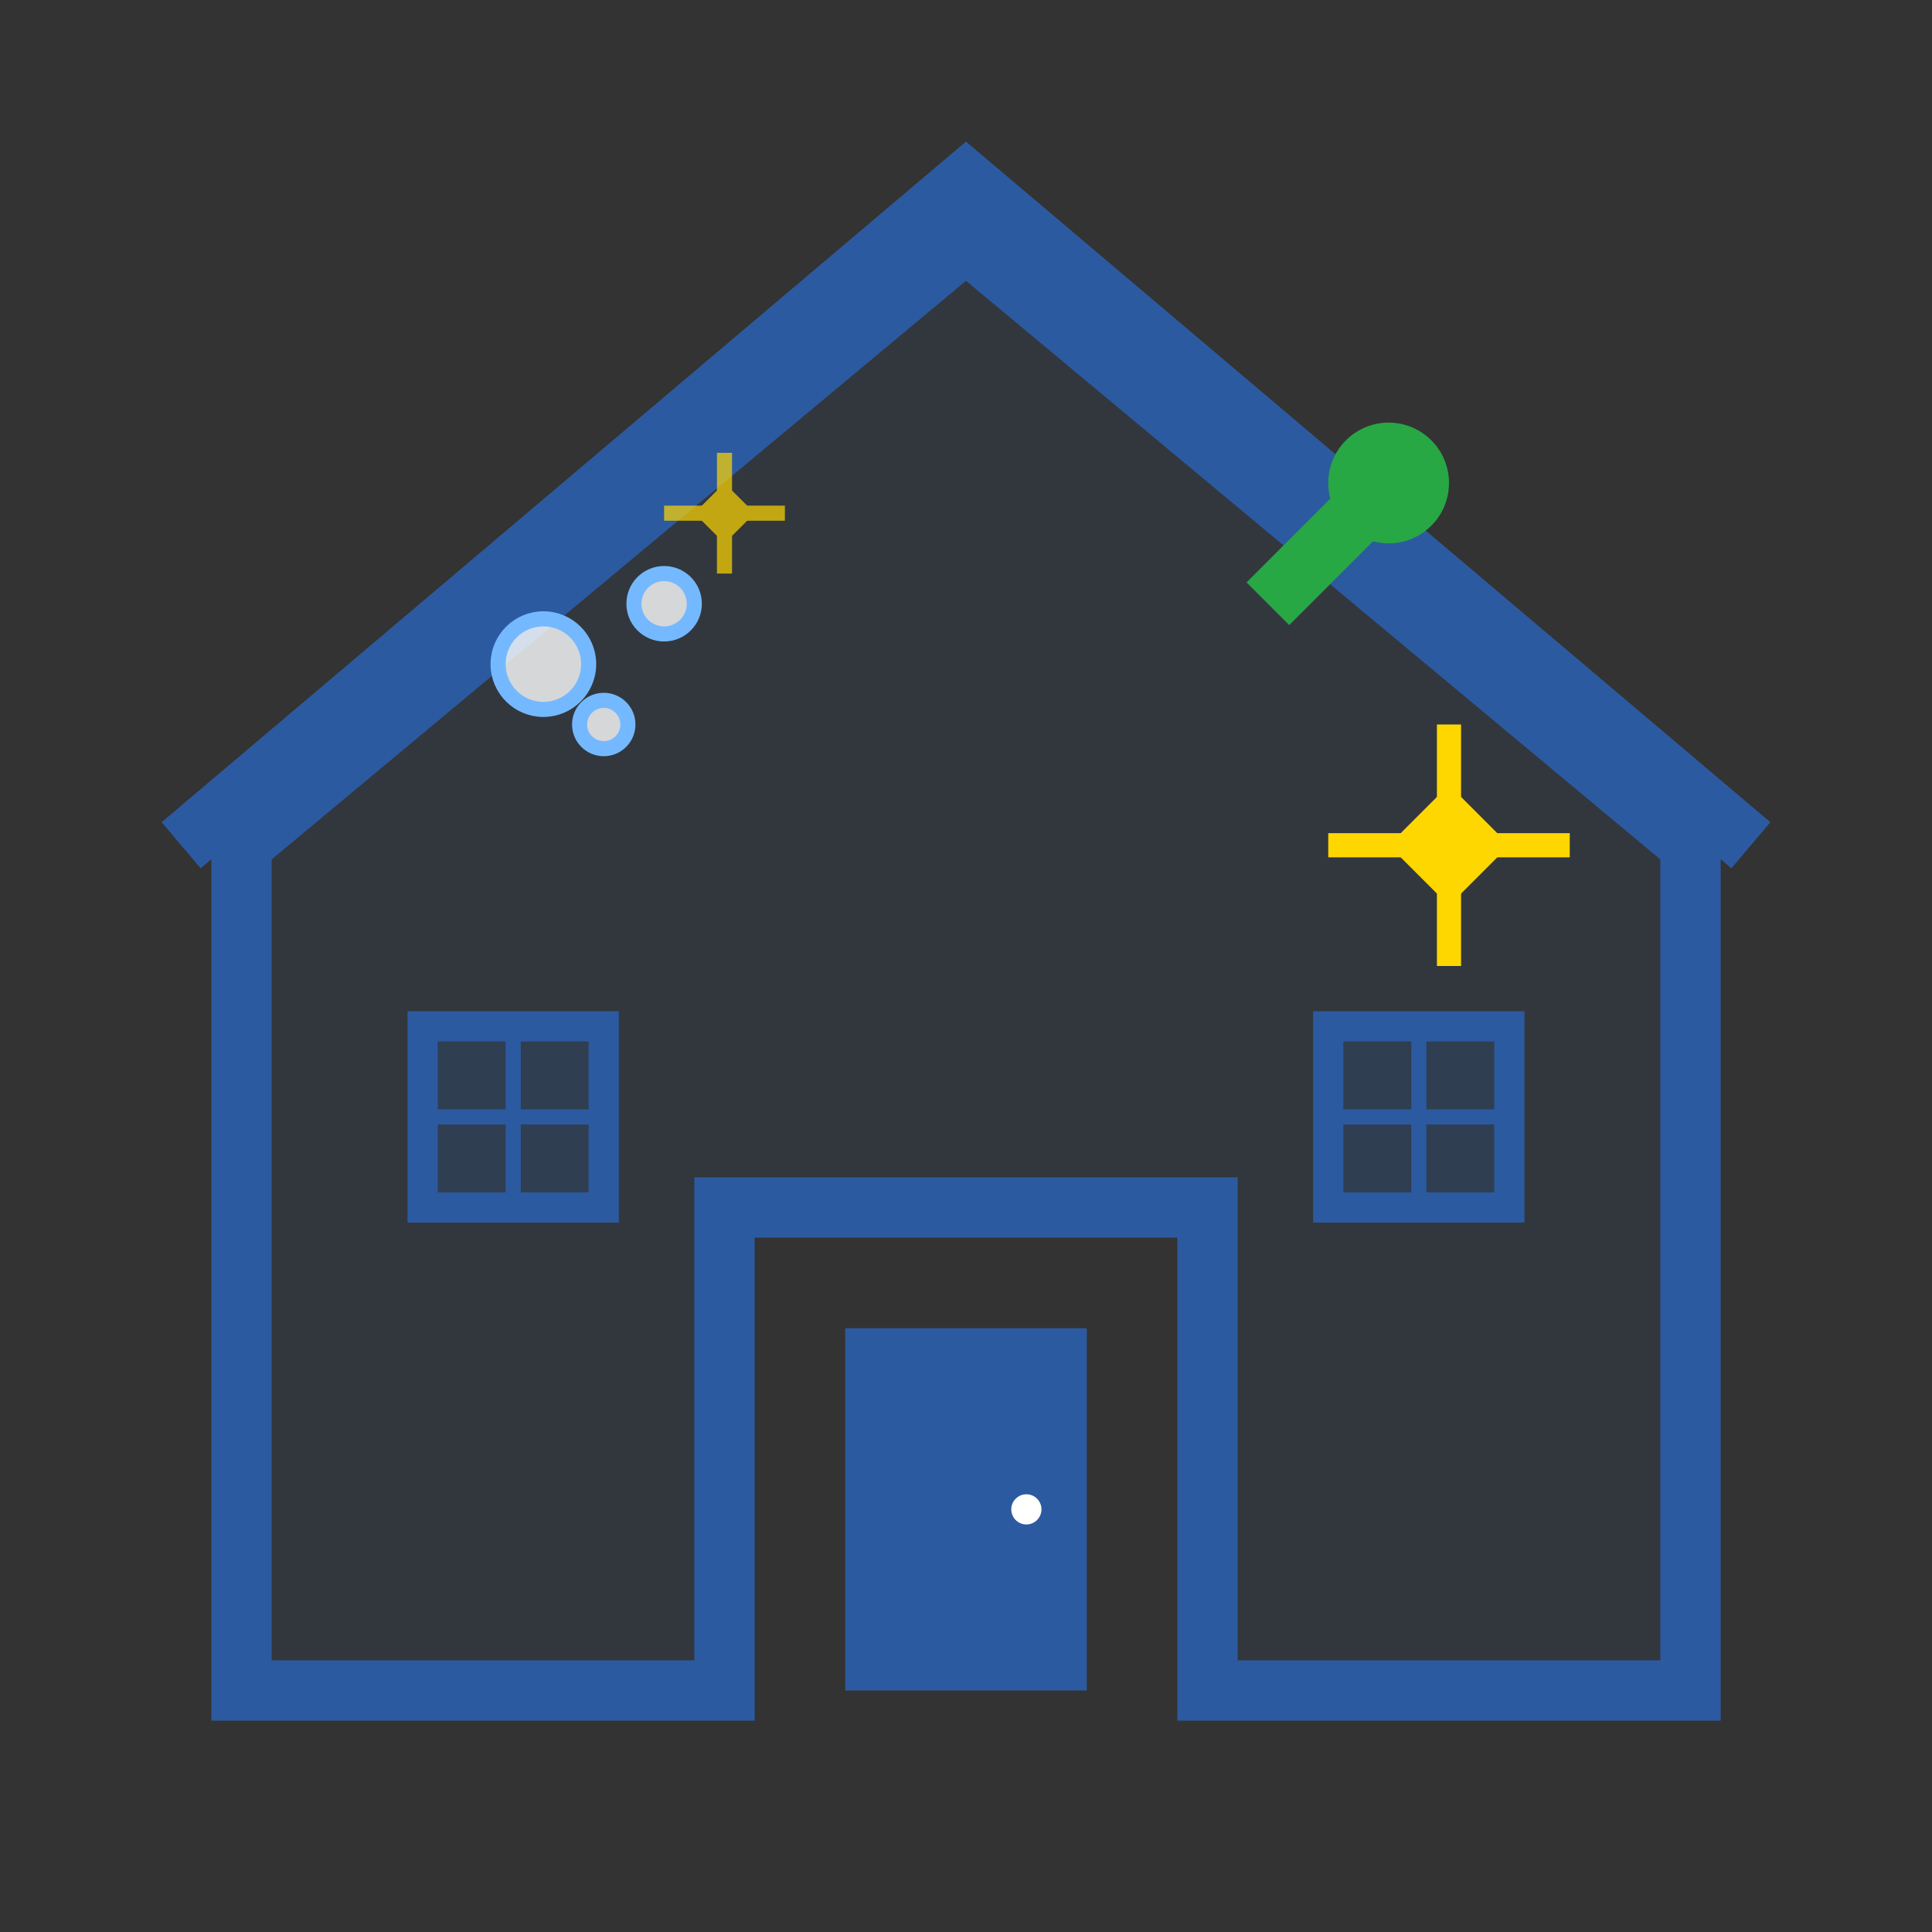
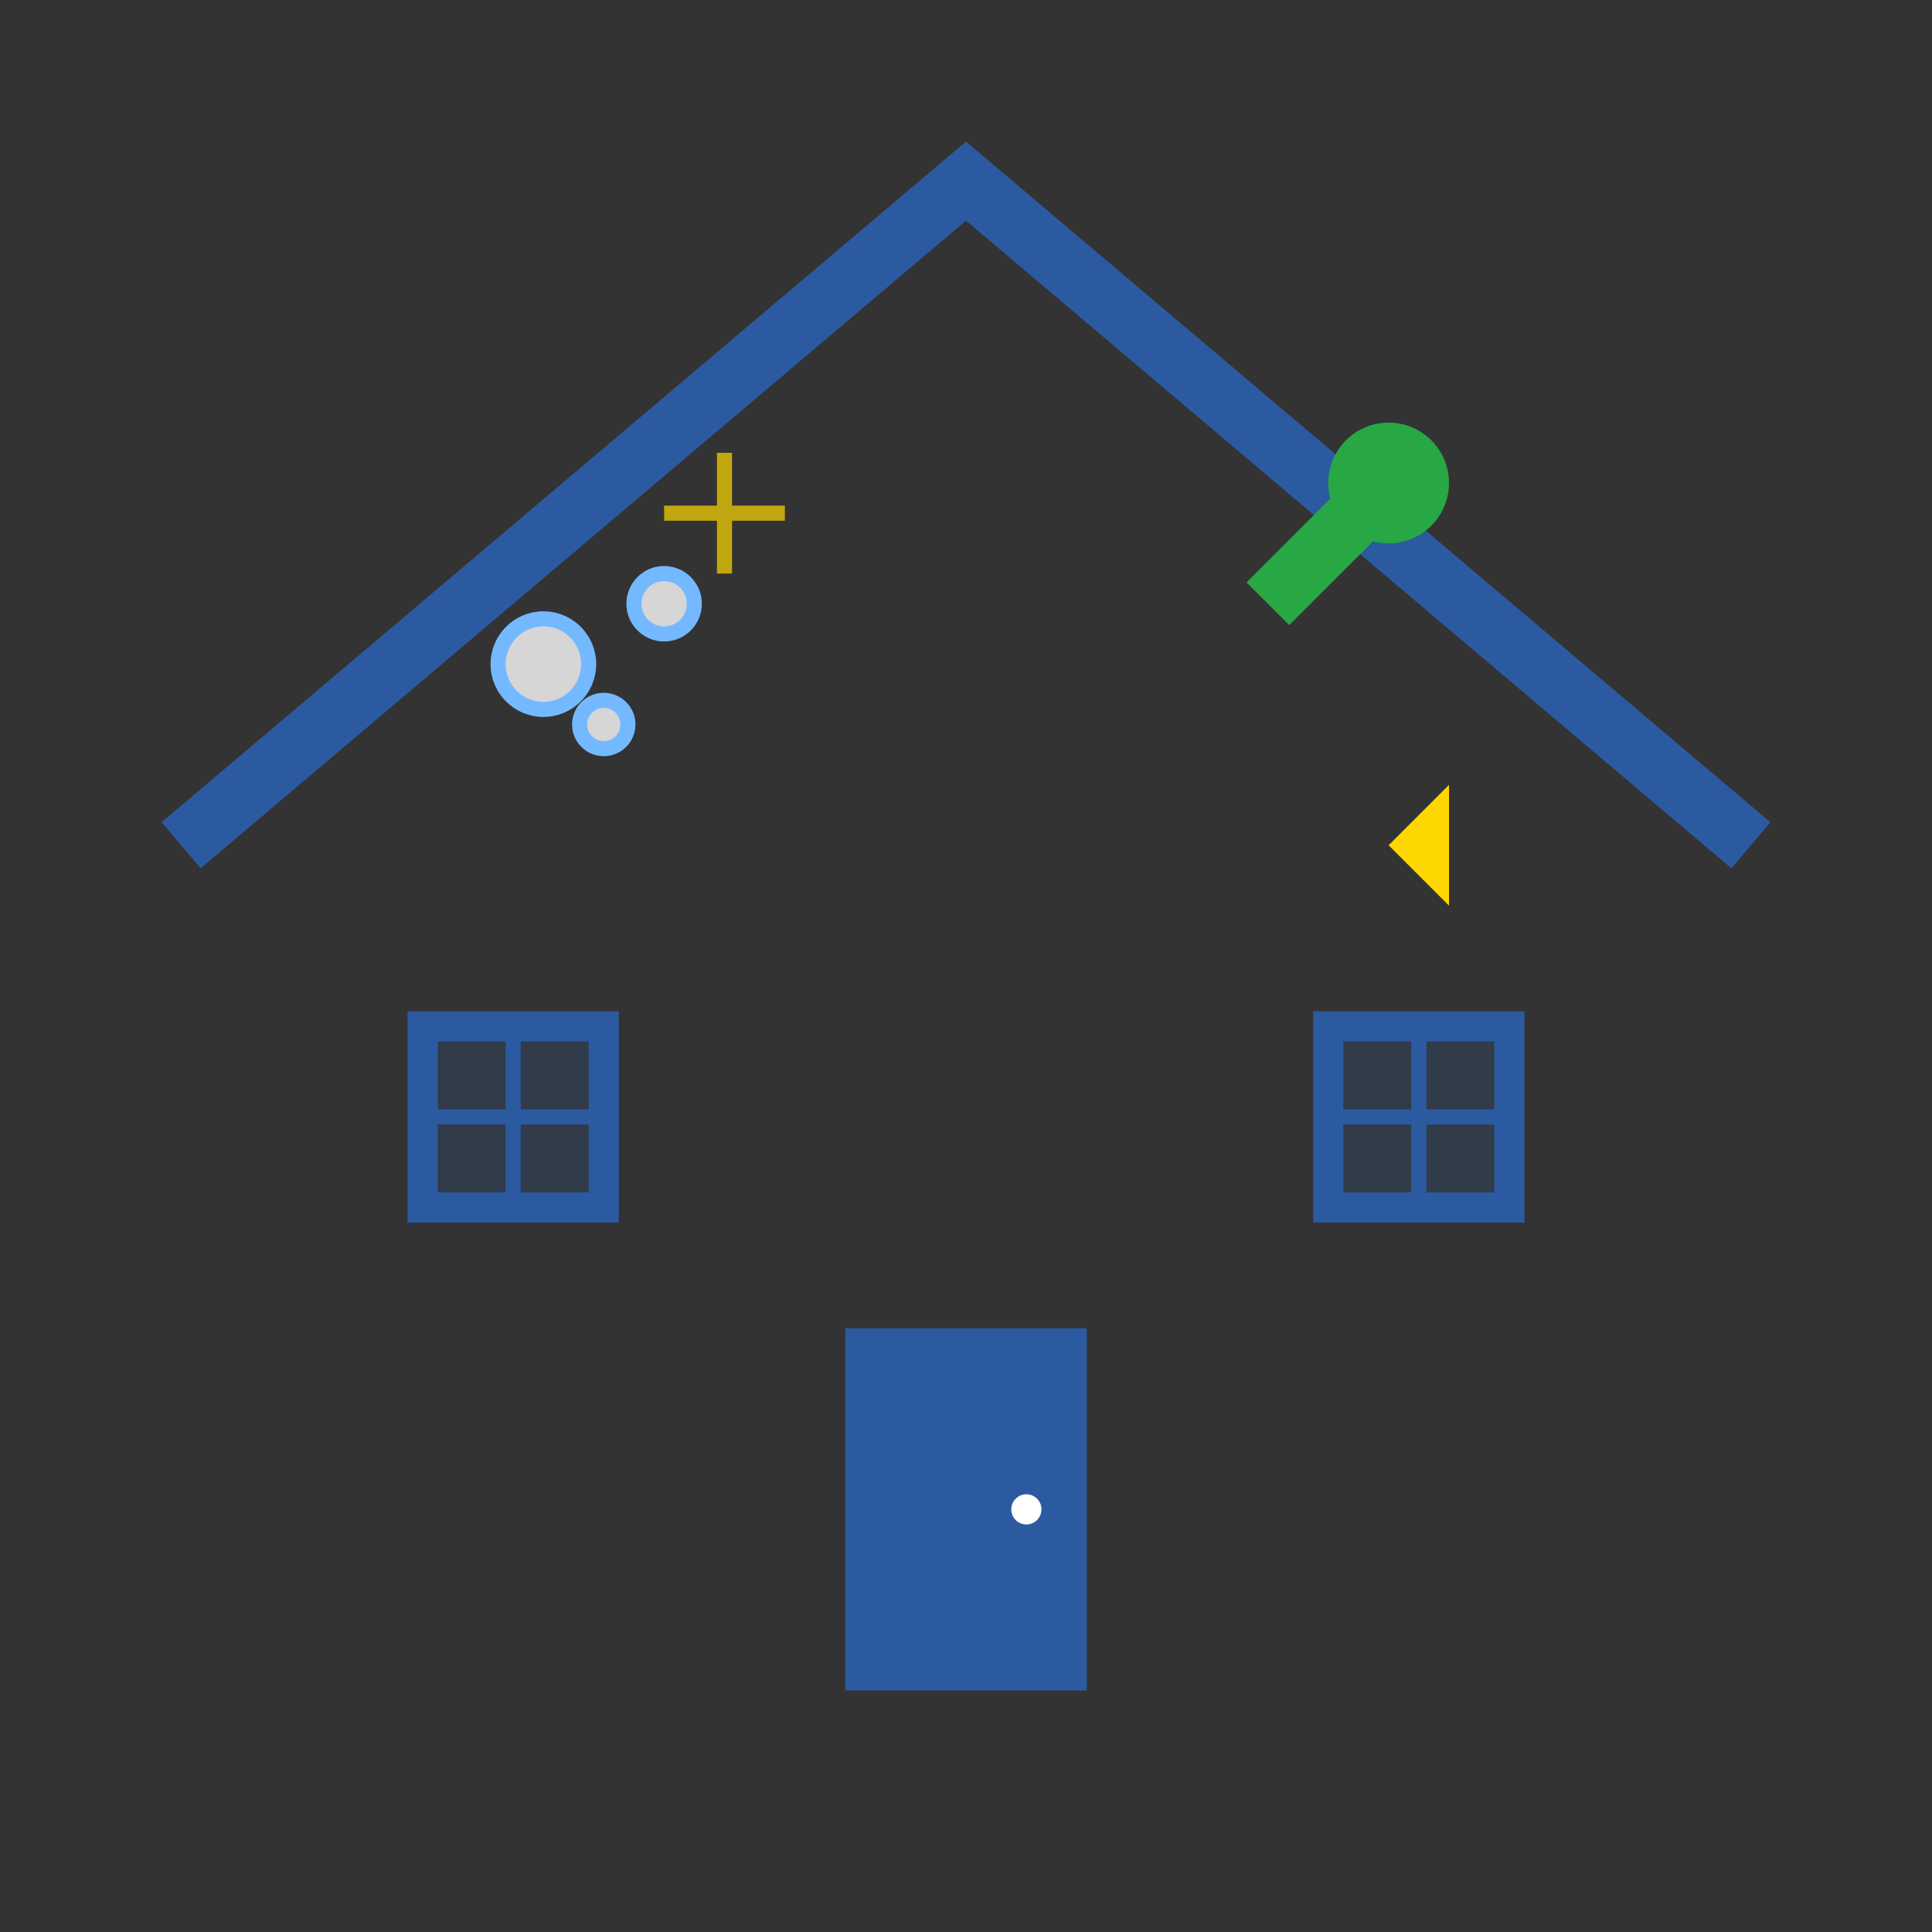
<svg xmlns="http://www.w3.org/2000/svg" width="64" height="64" viewBox="0 0 64 64" fill="none">
  <rect x="0" y="0" width="64" height="64" fill="#333333" stroke="none" />
-   <path d="M32 8L8 28V56H24V40H40V56H56V28L32 8Z" stroke="#2c5aa0" stroke-width="2" fill="rgba(44, 90, 160, 0.1)" />
  <path d="M6 28L32 6L58 28" stroke="#2c5aa0" stroke-width="2" fill="none" />
  <rect x="28" y="44" width="8" height="12" fill="#2c5aa0" />
  <circle cx="34" cy="50" r="0.5" fill="white" />
  <rect x="14" y="34" width="6" height="6" stroke="#2c5aa0" stroke-width="1" fill="rgba(44, 90, 160, 0.2)" />
  <rect x="44" y="34" width="6" height="6" stroke="#2c5aa0" stroke-width="1" fill="rgba(44, 90, 160, 0.2)" />
  <line x1="17" y1="34" x2="17" y2="40" stroke="#2c5aa0" stroke-width="0.5" />
  <line x1="14" y1="37" x2="20" y2="37" stroke="#2c5aa0" stroke-width="0.5" />
  <line x1="47" y1="34" x2="47" y2="40" stroke="#2c5aa0" stroke-width="0.5" />
  <line x1="44" y1="37" x2="50" y2="37" stroke="#2c5aa0" stroke-width="0.5" />
  <path d="M42 20L46 16" stroke="#28a745" stroke-width="2" />
  <circle cx="46" cy="16" r="2" fill="#28a745" />
  <circle cx="18" cy="22" r="1.5" fill="rgba(255,255,255,0.8)" stroke="#74b9ff" stroke-width="0.5" />
  <circle cx="22" cy="20" r="1" fill="rgba(255,255,255,0.8)" stroke="#74b9ff" stroke-width="0.5" />
  <circle cx="20" cy="24" r="0.8" fill="rgba(255,255,255,0.8)" stroke="#74b9ff" stroke-width="0.5" />
  <g fill="#ffd700">
-     <path d="M48 26 L50 28 L48 30 L46 28 Z" />
-     <path d="M48 24 L48 32 M44 28 L52 28" stroke="#ffd700" stroke-width="0.8" />
+     <path d="M48 26 L48 30 L46 28 Z" />
  </g>
  <g fill="#ffd700" opacity="0.7">
-     <path d="M24 16 L25 17 L24 18 L23 17 Z" />
    <path d="M24 15 L24 19 M22 17 L26 17" stroke="#ffd700" stroke-width="0.5" />
  </g>
</svg>